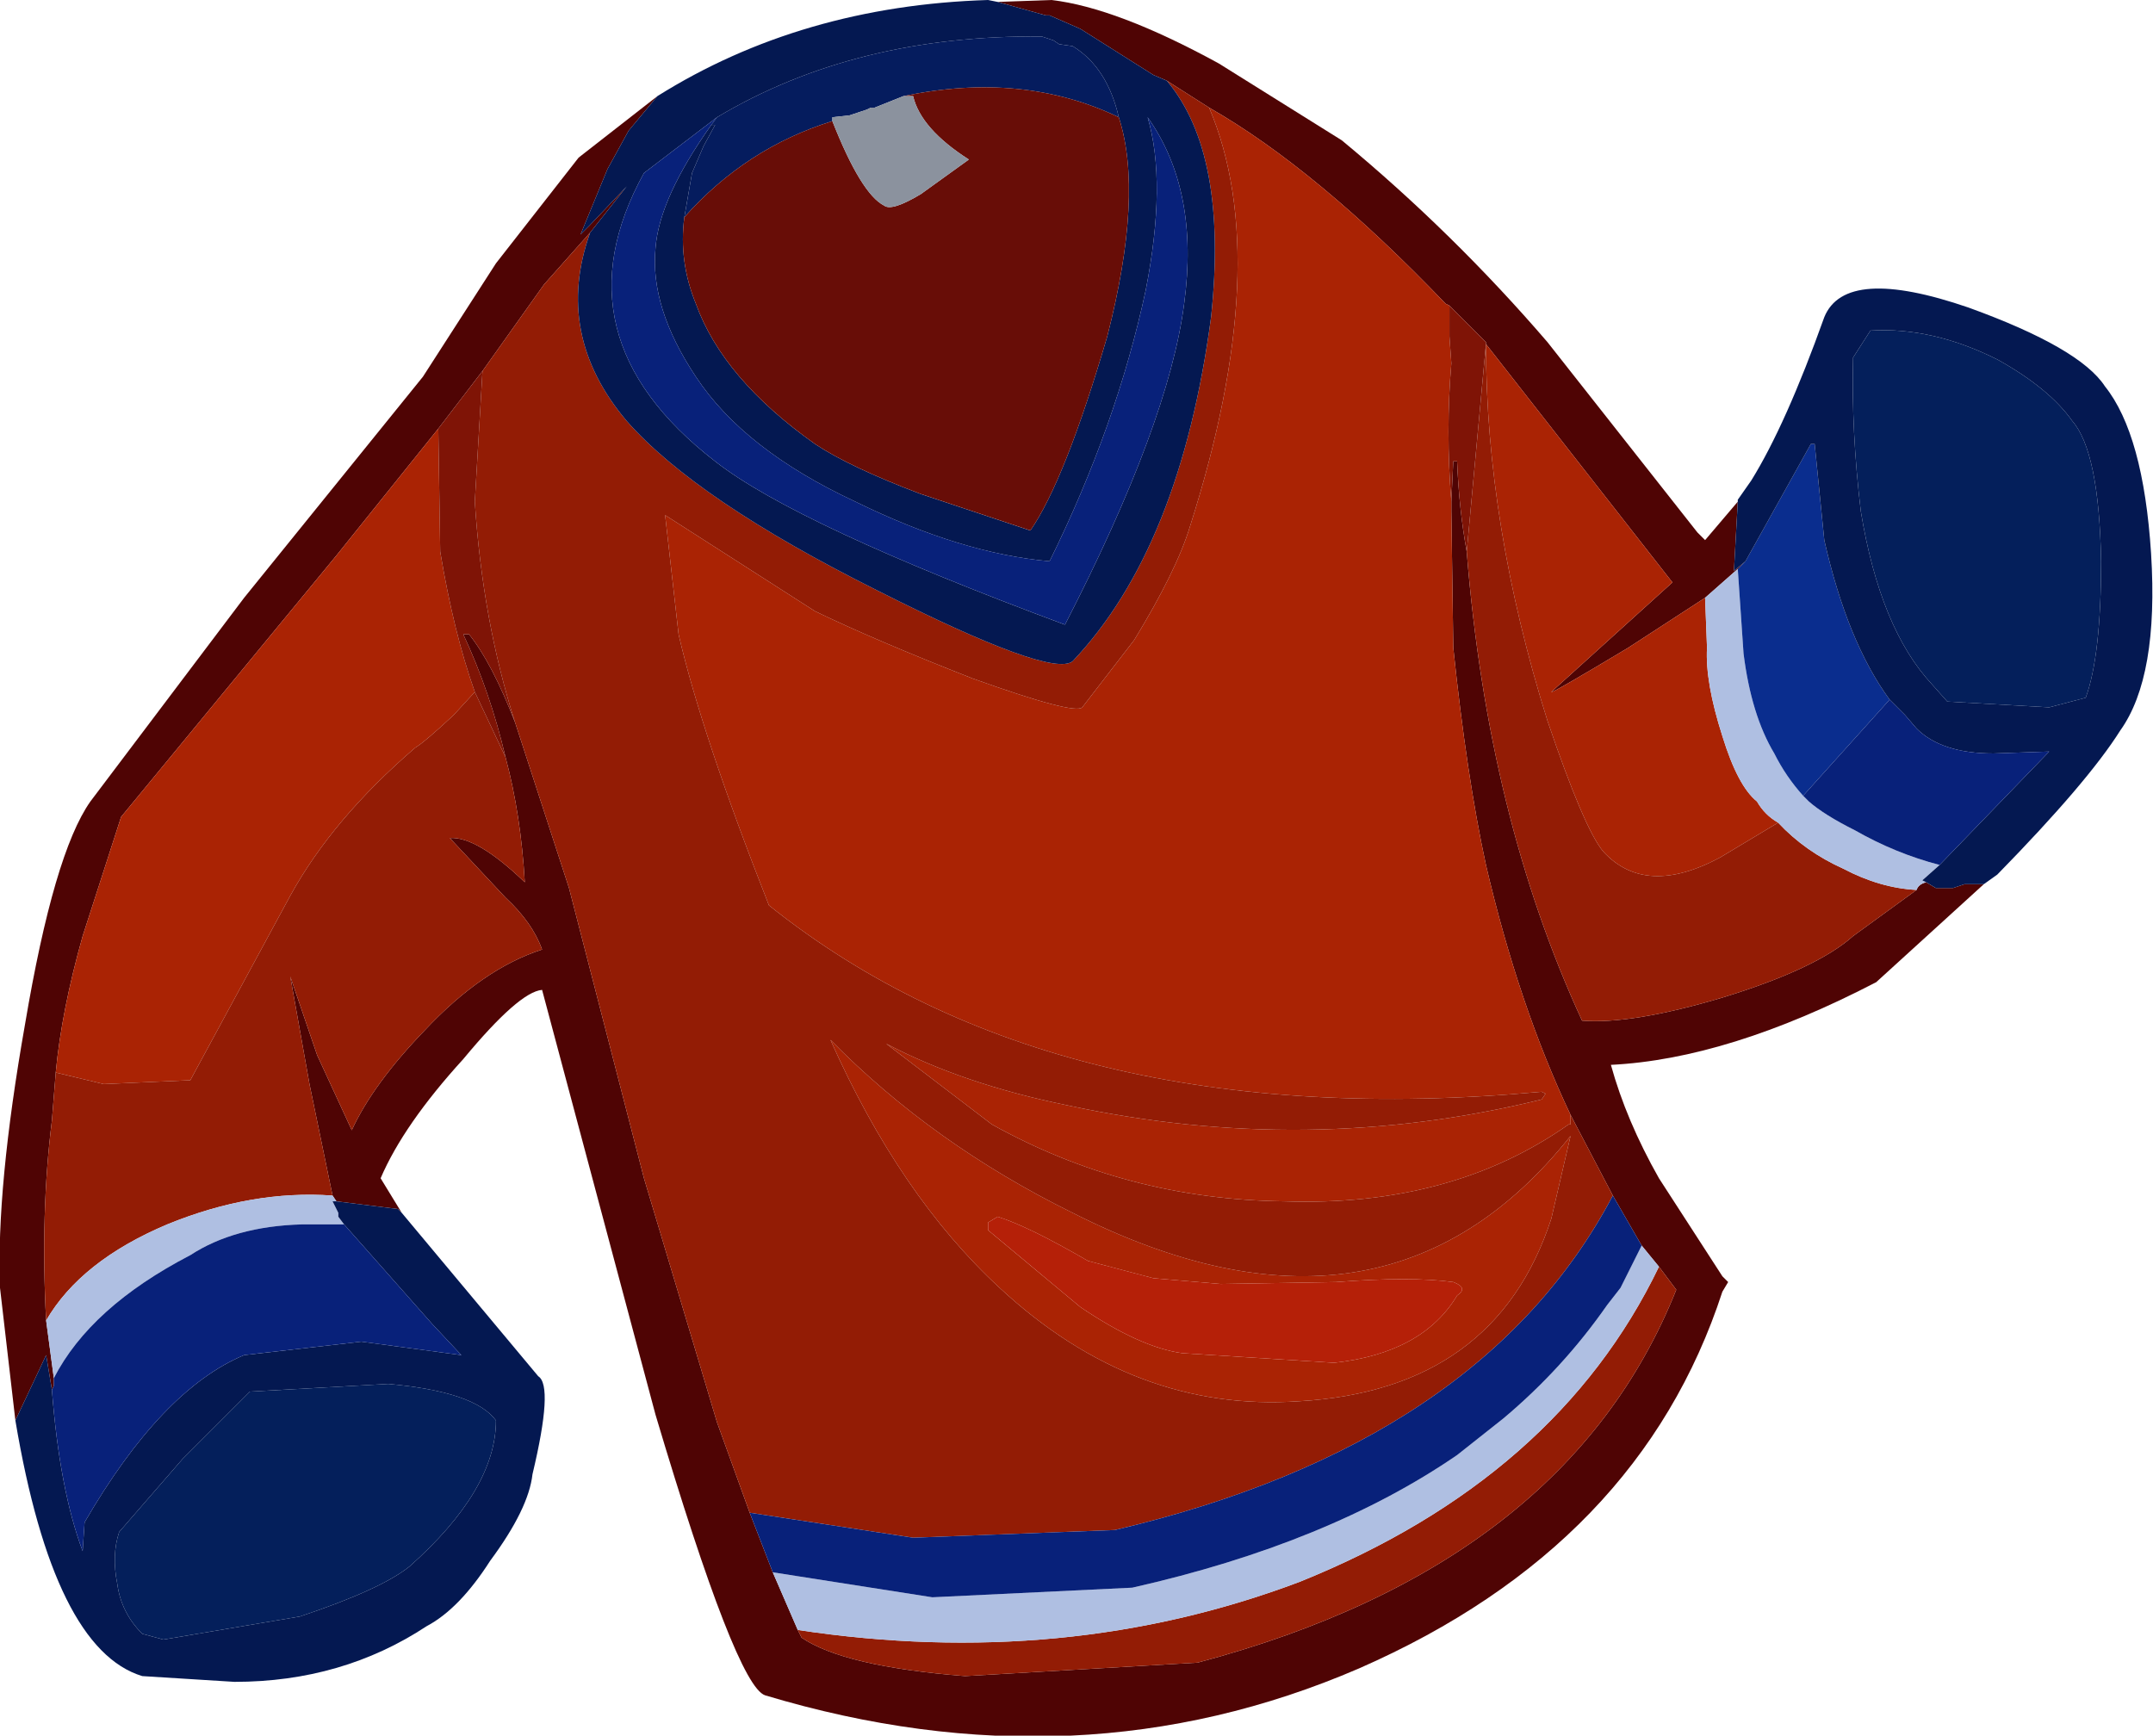
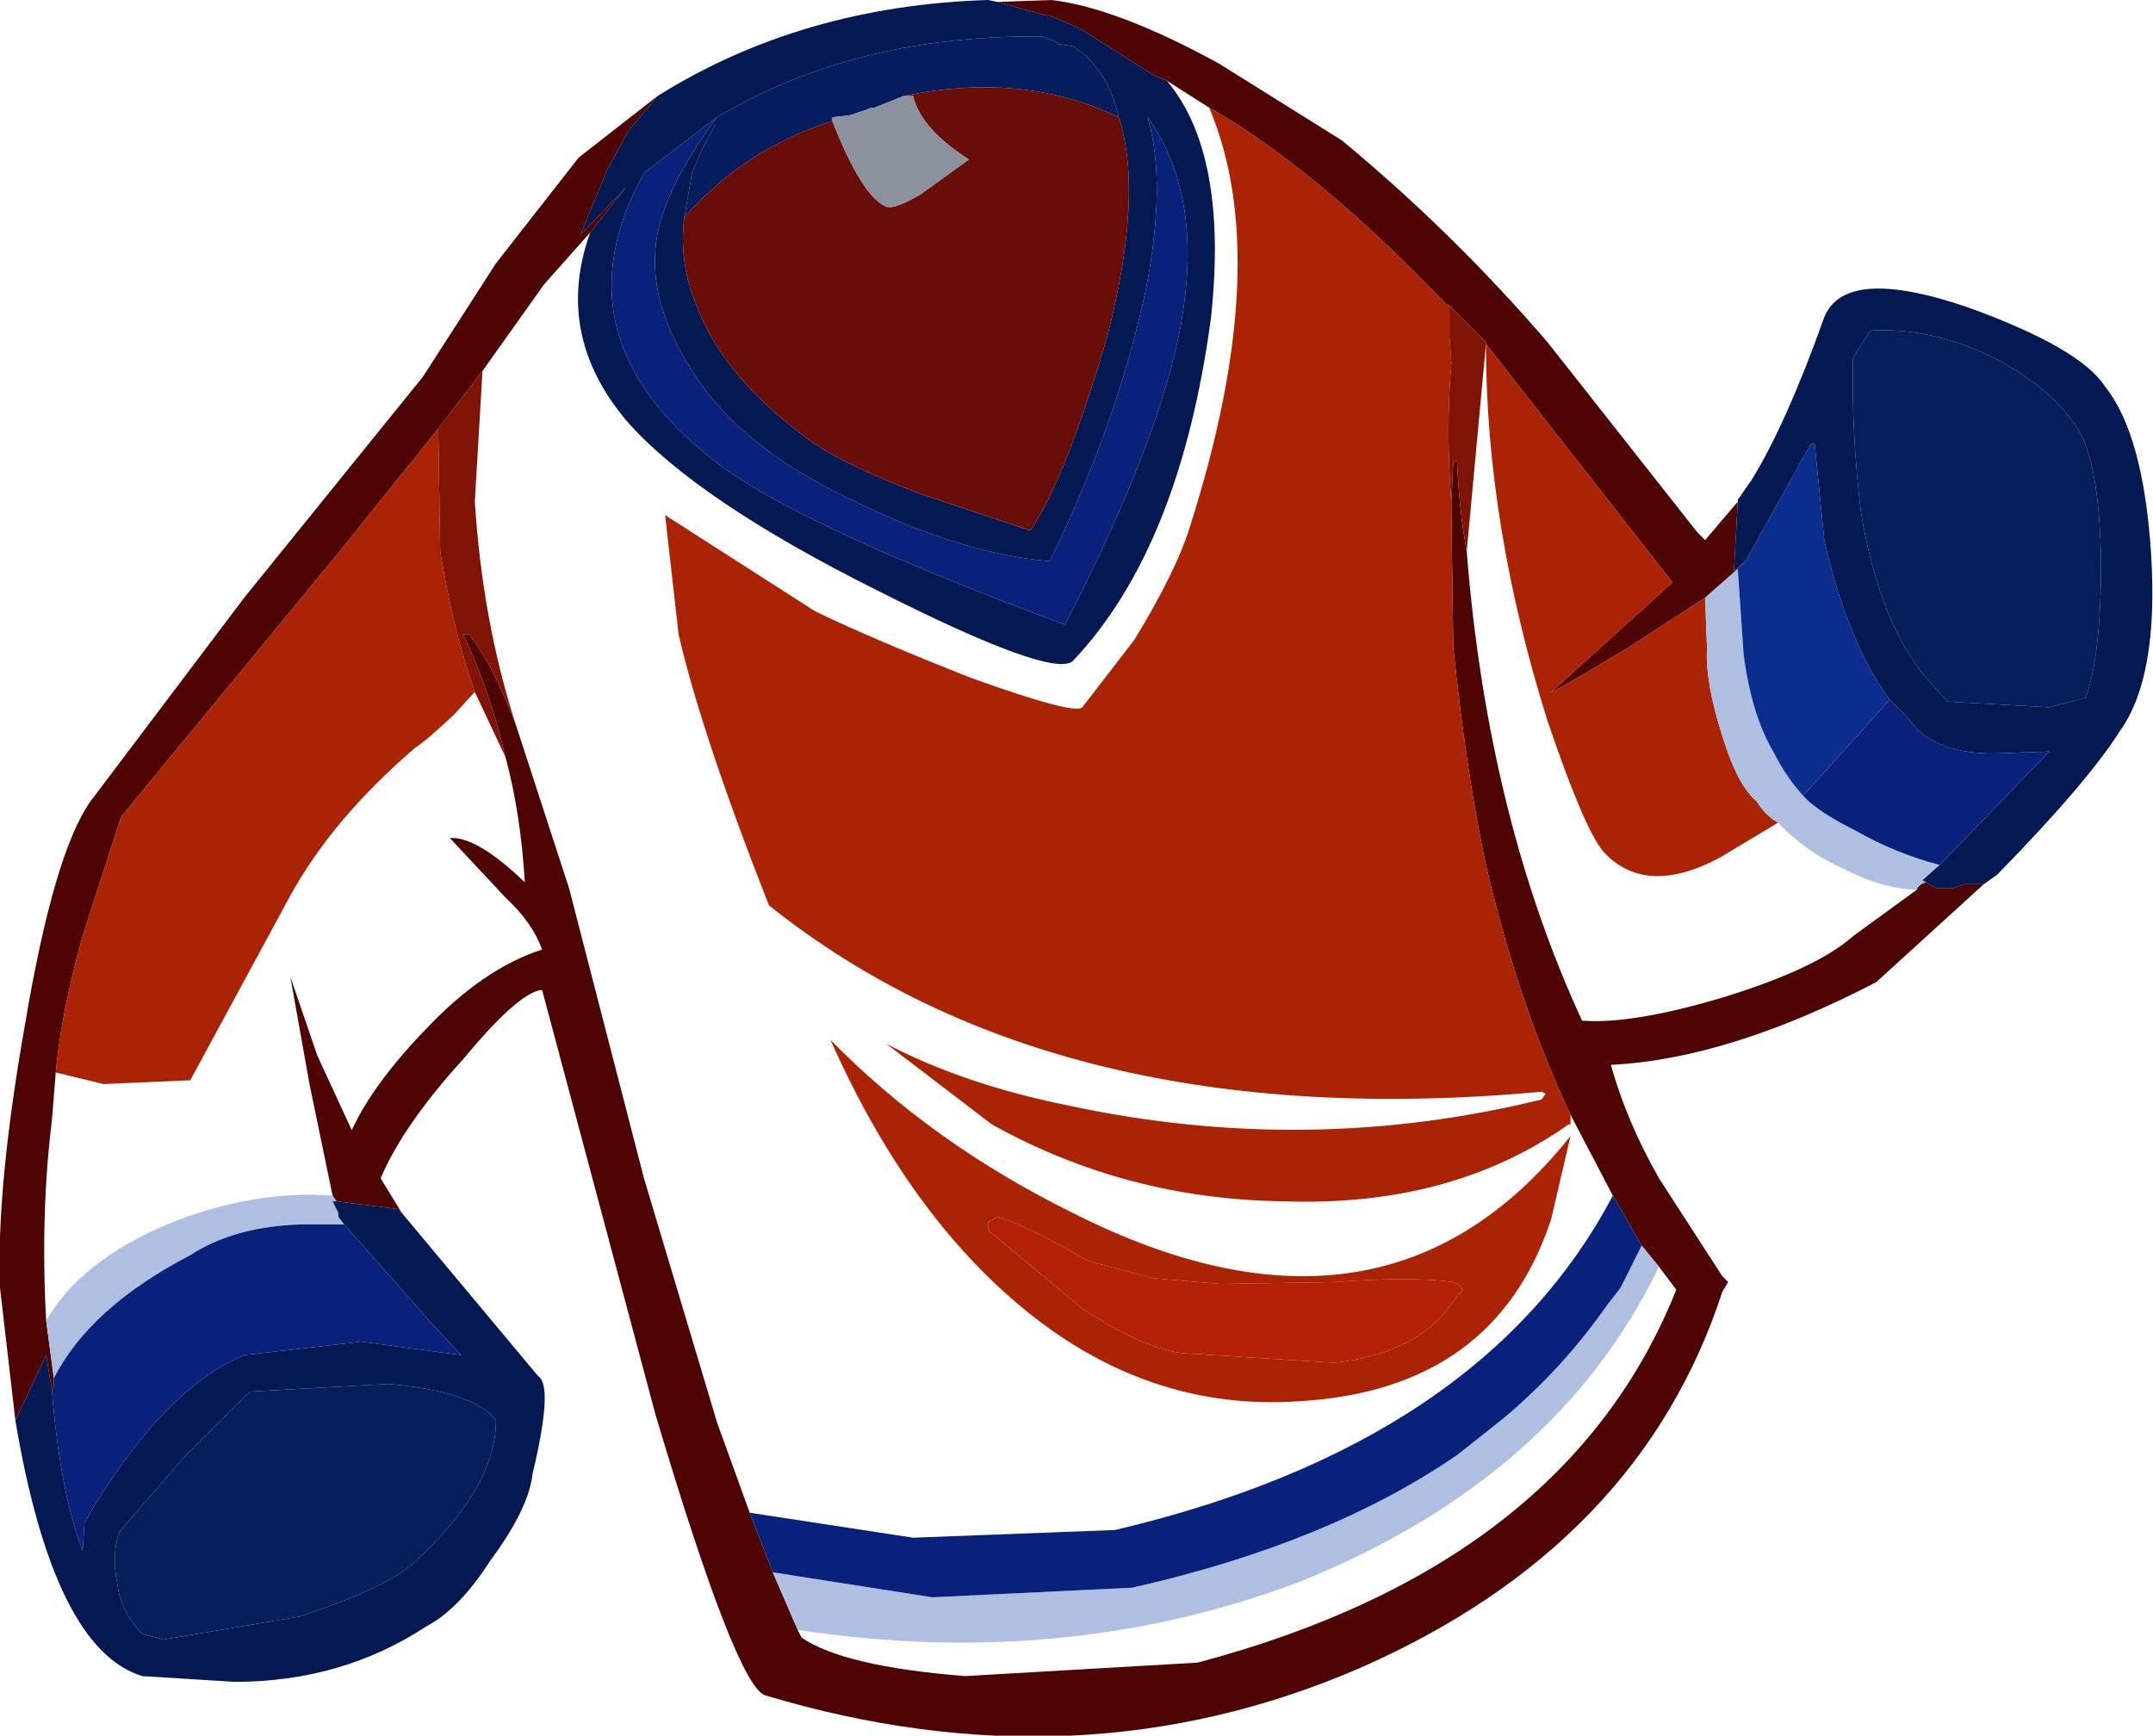
<svg xmlns="http://www.w3.org/2000/svg" version="1.1" id="svg2" viewBox="-28.05 -23.05 56.00 45.15" height="45.15" width="56.00">
  <defs id="defs59" />
  <g style="stroke-linecap: round; stroke-linejoin: round;" id="shape_1">
    <path id="path5" d="M 10.60,-14.15 M 10.60,-14.15 l 0.00,0.05 l 4.85,6.20 l -3.15,2.85 q 0.00,0.05 2.00,-1.15 l 2.00,-1.30 l 0.85,-0.75 l 0.20,-0.20 l -0.30,0.25 l 0.10,-1.80 l -0.85,1.00 l -0.20,-0.20 l -3.90,-4.95 q -2.45,-2.85 -5.35,-5.25 l -3.20,-2.00 q -2.65,-1.45 -4.35,-1.65 l -1.40,0.05 l 1.25,0.35 l 0.10,0.00 l 0.80,0.35 l 1.90,1.20 l 0.35,0.15 l 1.10,0.70 q 2.80,1.60 6.15,5.10 l 0.10,0.05 l 0.95,0.95 M 9.75,-11.05 l -0.05,1.05 l 0.00,0.10 l 0.00,0.15 l 0.05,3.55 q 0.35,3.35 0.85,5.65 q 0.85,3.65 2.20,6.50 l 1.10,2.10 l 0.75,1.30 l 0.45,0.55 l 0.45,0.60 q -2.85,7.15 -12.45,9.70 l -6.05,0.35 q -3.15,-0.25 -4.25,-1.00 l -0.10,-0.20 l -0.65,-1.50 l -0.60,-1.55 l -0.85,-2.35 l -1.90,-6.35 l -1.95,-7.55 l -1.40,-4.30 q -0.60,-1.55 -1.20,-2.30 l -0.15,0.00 q 0.70,1.50 1.10,3.20 q 0.40,1.50 0.50,3.25 q -1.25,-1.20 -1.95,-1.15 l 1.45,1.55 q 0.70,0.65 0.95,1.35 q -1.55,0.50 -3.05,2.10 q -1.35,1.40 -1.90,2.60 l -0.90,-1.95 l -0.70,-2.05 l 0.50,2.80 l 0.60,2.90 l 0.10,0.15 l 1.60,0.20 l 0.10,0.10 l -0.55,-0.90 q 0.60,-1.40 2.15,-3.10 q 1.45,-1.75 2.05,-1.80 l 2.95,11.05 q 2.10,7.05 2.85,7.30 q 8.15,2.45 15.45,-0.70 q 7.30,-3.20 9.45,-9.80 l 0.15,-0.25 l -0.15,-0.15 l -1.65,-2.55 q -0.85,-1.50 -1.25,-2.95 q 3.05,-0.15 6.90,-2.15 l 2.80,-2.55 l -0.50,0.00 l -0.30,0.10 l -0.45,0.00 l -0.25,-0.15 q -0.20,0.05 -0.25,0.20 l -1.65,1.20 q -0.95,0.85 -3.40,1.60 q -2.35,0.70 -3.65,0.60 q -2.45,-5.30 -3.00,-12.20 q -0.20,-1.10 -0.25,-2.35 l -0.10,0.00 M -10.95,-20.55 l -2.05,1.60 l -2.15,2.75 l -1.90,2.95 l -4.65,5.75 l -4.00,5.30 q -0.95,1.35 -1.70,5.80 q -0.75,4.25 -0.65,6.85 l 0.40,3.45 l 0.80,-1.70 l 0.15,0.90 l 0.05,-0.10 l 0.00,-0.20 l -0.20,-1.50 q -0.15,-2.80 0.15,-5.20 l 0.10,-1.25 q 0.15,-1.60 0.70,-3.55 l 1.00,-3.10 l 5.60,-6.80 l 2.65,-3.30 l 1.15,-1.50 l 1.60,-2.25 l 1.20,-1.35 l 0.95,-1.20 l -0.95,1.00 l -0.25,0.25 l 0.70,-1.70 l 0.55,-1.00 l 0.75,-0.90 " style="stroke: none; stroke-opacity: 0.000; stroke-width: 0.00; fill: #4F0404; fill-opacity: 1.000; " />
    <path id="path7" d="M 10.60,-14.15 " style="stroke: none; stroke-opacity: 0.000; stroke-width: 0.00; fill: none; fill-opacity: 0.000; " />
    <path id="path9" d="M 9.65,-14.30 M 9.65,-14.30 l 0.00,-0.80 l -0.10,-0.05 q -3.35,-3.50 -6.15,-5.10 q 1.70,4.00 -0.50,10.90 q -0.35,1.15 -1.45,2.95 l -1.35,1.75 q -0.20,0.20 -2.85,-0.75 q -2.55,-1.00 -4.10,-1.75 l -3.90,-2.50 l 0.35,3.10 q 0.60,2.60 2.35,7.05 q 7.50,6.00 20.10,4.85 l 0.10,0.05 l -0.10,0.15 q -6.10,1.50 -12.35,0.15 q -2.70,-0.55 -4.70,-1.60 l 2.75,2.10 q 3.50,1.95 7.60,2.00 q 4.35,0.15 7.40,-2.00 l 0.05,0.00 l 0.00,-0.25 q -1.35,-2.85 -2.20,-6.50 q -0.50,-2.30 -0.85,-5.65 l -0.05,-3.55 l 0.00,-0.15 l 0.00,-0.10 q -0.15,-1.85 0.00,-3.60 l -0.05,-0.70 M 15.45,-7.90 l -4.85,-6.20 q 0.00,4.70 1.60,9.80 q 0.95,2.80 1.45,3.40 q 1.10,1.20 3.05,0.15 l 1.50,-0.90 q -0.35,-0.20 -0.55,-0.55 q -0.50,-0.40 -0.90,-1.70 q -0.45,-1.40 -0.40,-2.30 l -0.05,-1.30 l -2.00,1.30 q -2.00,1.20 -2.00,1.15 l 3.15,-2.85 M 5.75,13.40 q 5.10,-0.30 6.55,-4.75 l 0.50,-2.15 q -4.85,6.10 -12.95,2.00 q -3.65,-1.80 -6.30,-4.50 q 1.80,4.05 4.40,6.45 q 3.50,3.25 7.80,2.95 M -2.10,8.60 q 0.80,0.25 2.35,1.15 l 1.70,0.45 l 1.75,0.15 l 3.00,-0.05 q 1.95,-0.15 3.05,0.00 q 0.40,0.15 0.10,0.35 q -0.90,1.50 -3.20,1.75 l -3.95,-0.25 q -1.10,-0.15 -2.65,-1.20 l -2.40,-2.00 l 0.00,-0.20 l 0.25,-0.15 M -25.90,1.30 q -0.55,1.95 -0.70,3.55 l 1.25,0.30 l 2.25,-0.10 l 2.60,-4.80 q 1.10,-2.00 3.25,-3.85 q 0.25,-0.15 1.00,-0.85 l 0.55,-0.60 q -0.55,-1.55 -0.90,-3.65 l -0.05,-3.20 l -2.65,3.30 l -5.60,6.80 l -1.00,3.10 " style="stroke: none; stroke-opacity: 0.000; stroke-width: 0.00; fill: #AA2304; fill-opacity: 1.000; " />
    <path id="path11" d="M 9.65,-14.30 " style="stroke: none; stroke-opacity: 0.000; stroke-width: 0.00; fill: none; fill-opacity: 0.000; " />
-     <path id="path13" d="M 10.60,-14.10 M 10.60,-14.10 l -0.50,5.40 q 0.55,6.90 3.00,12.20 q 1.30,0.10 3.65,-0.60 q 2.45,-0.75 3.40,-1.60 l 1.65,-1.20 q -0.95,-0.05 -1.90,-0.55 q -1.00,-0.45 -1.70,-1.20 l -1.50,0.90 q -1.95,1.05 -3.05,-0.15 q -0.50,-0.60 -1.45,-3.40 q -1.60,-5.10 -1.60,-9.80 M 3.40,-20.25 l -1.10,-0.70 q 1.60,1.90 1.15,6.15 q -0.80,6.00 -3.60,8.95 q -0.55,0.45 -5.10,-1.85 q -4.70,-2.35 -6.50,-4.40 q -1.90,-2.25 -0.95,-4.90 l -1.20,1.35 l -1.60,2.25 l -0.20,3.40 q 0.20,3.10 1.05,5.75 l 1.40,4.30 l 1.95,7.55 l 1.90,6.35 l 0.85,2.35 l 4.25,0.65 l 5.25,-0.20 q 9.55,-2.25 12.95,-8.70 l -1.10,-2.10 l 0.00,0.25 l -0.05,0.00 q -3.05,2.15 -7.40,2.00 q -4.10,-0.05 -7.60,-2.00 l -2.75,-2.10 q 2.00,1.05 4.70,1.60 q 6.25,1.35 12.35,-0.15 l 0.10,-0.15 l -0.10,-0.05 q -12.60,1.15 -20.10,-4.85 q -1.75,-4.45 -2.35,-7.05 l -0.35,-3.10 l 3.90,2.50 q 1.55,0.75 4.10,1.75 q 2.65,0.95 2.85,0.75 l 1.35,-1.75 q 1.10,-1.80 1.45,-2.95 q 2.20,-6.90 0.50,-10.90 M 15.55,10.50 l -0.45,-0.60 q -2.65,5.50 -9.35,8.20 q -6.10,2.30 -13.05,1.25 l 0.10,0.20 q 1.10,0.75 4.25,1.00 l 6.05,-0.35 q 9.60,-2.55 12.45,-9.70 M -14.40,-0.10 q -0.10,-1.75 -0.50,-3.25 l -0.80,-1.70 l -0.55,0.60 q -0.75,0.70 -1.00,0.85 q -2.15,1.85 -3.25,3.85 l -2.60,4.80 l -2.25,0.10 l -1.25,-0.30 l -0.10,1.25 q -0.30,2.40 -0.15,5.20 q 0.90,-1.55 3.15,-2.50 q 2.20,-0.90 4.30,-0.75 l -0.60,-2.90 l -0.50,-2.80 l 0.70,2.05 l 0.90,1.95 q 0.55,-1.20 1.90,-2.60 q 1.50,-1.60 3.05,-2.10 q -0.25,-0.70 -0.95,-1.35 l -1.45,-1.55 q 0.70,-0.05 1.95,1.15 M 12.30,8.65 q -1.45,4.45 -6.55,4.75 q -4.30,0.30 -7.80,-2.95 q -2.60,-2.40 -4.40,-6.45 q 2.65,2.70 6.30,4.50 q 8.10,4.10 12.95,-2.00 l -0.50,2.15 " style="stroke: none; stroke-opacity: 0.000; stroke-width: 0.00; fill: #931C05; fill-opacity: 1.000; " />
    <path id="path15" d="M 10.60,-14.10 " style="stroke: none; stroke-opacity: 0.000; stroke-width: 0.00; fill: none; fill-opacity: 0.000; " />
    <path id="path17" d="M 17.15,-8.25 M 17.15,-8.25 l -0.85,0.75 l 0.05,1.30 q -0.05,0.90 0.40,2.30 q 0.40,1.30 0.90,1.70 q 0.20,0.35 0.55,0.55 q 0.70,0.75 1.70,1.20 q 0.95,0.50 1.90,0.55 q 0.05,-0.15 0.25,-0.20 l -0.10,-0.05 l 0.45,-0.40 q -1.15,-0.30 -2.20,-0.90 q -0.80,-0.40 -1.20,-0.75 l -0.15,-0.15 q -0.45,-0.50 -0.75,-1.10 q -0.60,-1.00 -0.80,-2.60 l -0.15,-2.20 M 15.10,9.90 l -0.45,-0.55 l -0.55,1.10 l -0.35,0.45 q -1.15,1.65 -2.70,2.95 l -1.20,0.95 q -3.35,2.30 -8.45,3.45 l -5.20,0.25 l -4.15,-0.65 l 0.65,1.50 q 6.95,1.05 13.05,-1.25 q 6.70,-2.70 9.35,-8.20 M -19.30,8.20 l -0.10,-0.15 q -2.10,-0.15 -4.30,0.75 q -2.25,0.95 -3.15,2.50 l 0.20,1.50 q 0.95,-1.85 3.55,-3.20 q 1.15,-0.75 2.90,-0.80 l 1.10,0.00 l -0.15,-0.20 l 0.00,-0.10 l -0.15,-0.30 l 0.10,0.00 " style="stroke: none; stroke-opacity: 0.000; stroke-width: 0.00; fill: #AFBFE2; fill-opacity: 1.000; " />
    <path id="path19" d="M 17.15,-8.25 " style="stroke: none; stroke-opacity: 0.000; stroke-width: 0.00; fill: none; fill-opacity: 0.000; " />
    <path id="path21" d="M 17.35,-8.45 M 17.35,-8.45 l -0.20,0.20 l 0.15,2.20 q 0.20,1.60 0.80,2.60 q 0.30,0.60 0.75,1.10 l 2.25,-2.50 q -1.10,-1.50 -1.70,-4.15 l -0.25,-2.50 l -0.10,0.00 l -1.70,3.05 " style="stroke: none; stroke-opacity: 0.000; stroke-width: 0.00; fill: #0A2D8E; fill-opacity: 1.000; " />
    <path id="path23" d="M 17.35,-8.45 " style="stroke: none; stroke-opacity: 0.000; stroke-width: 0.00; fill: none; fill-opacity: 0.000; " />
    <path id="path25" d="M 17.05,-8.20 M 17.05,-8.20 l 0.30,-0.25 l 1.70,-3.05 l 0.10,0.00 l 0.25,2.50 q 0.60,2.65 1.70,4.15 l 0.40,0.40 l 0.30,0.35 q 0.65,0.65 2.00,0.65 l 1.45,-0.05 l -2.85,2.95 l -0.45,0.40 l 0.10,0.05 l 0.25,0.15 l 0.45,0.00 l 0.30,-0.10 l 0.50,0.00 l 0.35,-0.25 q 2.35,-2.40 3.20,-3.75 q 1.00,-1.40 0.80,-4.60 q -0.20,-3.10 -1.20,-4.35 q -0.65,-1.00 -3.55,-2.05 q -3.20,-1.10 -3.75,0.25 q -1.00,2.80 -1.90,4.25 l -0.35,0.50 l 0.00,0.05 l -0.10,1.80 M -0.85,-22.65 l -1.25,-0.35 l -0.25,-0.05 q -4.85,0.15 -8.60,2.50 l -0.75,0.90 l -0.55,1.00 l -0.70,1.70 l 0.25,-0.25 l 0.95,-1.00 l -0.95,1.20 q -0.95,2.65 0.95,4.90 q 1.80,2.05 6.50,4.40 q 4.55,2.30 5.10,1.85 q 2.80,-2.95 3.60,-8.95 q 0.45,-4.25 -1.15,-6.15 l -0.35,-0.15 l -1.90,-1.20 l -0.80,-0.35 l -0.10,0.00 M -17.70,8.40 l -1.60,-0.20 l -0.10,0.00 l 0.15,0.30 l 0.00,0.10 l 0.15,0.20 l 2.30,2.60 l 0.75,0.80 l -2.60,-0.35 l -3.05,0.35 q -2.15,0.90 -4.15,4.35 l -0.05,0.75 q -0.60,-1.60 -0.80,-4.20 l -0.15,-0.90 l -0.80,1.70 q 1.00,5.95 3.30,6.65 l 2.40,0.15 q 2.80,0.00 5.00,-1.45 q 0.85,-0.45 1.65,-1.70 q 1.00,-1.35 1.10,-2.25 q 0.55,-2.30 0.15,-2.55 l -3.55,-4.25 l -0.10,-0.10 M -9.55,-19.80 q -1.35,1.90 -1.45,3.20 q -0.15,1.55 1.05,3.35 q 1.25,1.90 4.15,3.25 q 2.75,1.35 5.05,1.55 q 1.75,-3.55 2.50,-7.05 q 0.55,-2.80 0.05,-4.50 q 1.35,1.90 0.95,4.85 q -0.40,3.10 -3.10,8.35 q -7.00,-2.60 -9.10,-4.25 q -4.20,-3.25 -1.85,-7.50 l 1.90,-1.45 q 3.60,-2.15 8.45,-2.10 l 0.30,0.10 l 0.15,0.10 l 0.35,0.05 q 0.90,0.55 1.20,1.85 q 0.65,2.00 -0.30,5.70 q -1.10,3.75 -2.00,5.05 l -2.85,-0.95 q -1.85,-0.70 -2.75,-1.30 q -2.40,-1.70 -3.10,-3.65 q -0.45,-1.10 -0.30,-2.25 l 0.20,-1.15 l 0.30,-0.70 l 0.30,-0.55 l -0.10,0.00 M 23.90,-13.70 q 1.35,0.75 1.95,1.60 q 0.70,0.80 0.75,3.65 q 0.00,2.45 -0.40,3.55 l -0.95,0.25 l -2.65,-0.15 l -0.40,-0.45 q -1.35,-1.45 -1.85,-4.50 q -0.25,-2.10 -0.20,-4.00 l 0.45,-0.70 q 1.60,-0.10 3.30,0.75 M -15.15,13.90 q 0.00,1.80 -2.25,3.80 q -0.75,0.60 -2.85,1.30 l -3.55,0.60 l -0.55,-0.15 q -0.55,-0.55 -0.65,-1.30 q -0.15,-0.75 0.05,-1.35 l 1.65,-1.90 l 1.75,-1.75 l 3.60,-0.20 q 2.25,0.20 2.80,0.95 " style="stroke: none; stroke-opacity: 0.000; stroke-width: 0.00; fill: #041851; fill-opacity: 1.000; " />
    <path id="path27" d="M 17.05,-8.20 " style="stroke: none; stroke-opacity: 0.000; stroke-width: 0.00; fill: none; fill-opacity: 0.000; " />
    <path id="path29" d="M -11.00,-16.60 M -11.00,-16.60 q 0.10,-1.30 1.45,-3.20 l 0.15,-0.20 l -1.90,1.45 q -2.35,4.25 1.85,7.50 q 2.10,1.65 9.10,4.25 q 2.70,-5.25 3.10,-8.35 q 0.40,-2.95 -0.95,-4.85 q 0.50,1.70 -0.05,4.50 q -0.75,3.50 -2.50,7.05 q -2.30,-0.20 -5.05,-1.55 q -2.90,-1.35 -4.15,-3.25 q -1.20,-1.80 -1.05,-3.35 M 14.65,9.35 l -0.75,-1.30 q -3.40,6.45 -12.95,8.70 l -5.25,0.20 l -4.25,-0.65 l 0.60,1.55 l 4.15,0.65 l 5.20,-0.25 q 5.10,-1.15 8.45,-3.45 l 1.20,-0.95 q 1.55,-1.30 2.70,-2.95 l 0.35,-0.45 l 0.55,-1.10 M 21.50,-4.45 l -0.40,-0.40 l -2.25,2.50 l 0.15,0.15 q 0.40,0.35 1.20,0.75 q 1.05,0.60 2.20,0.90 l 2.85,-2.95 l -1.45,0.05 q -1.35,0.00 -2.00,-0.65 l -0.30,-0.35 M -26.65,13.00 l -0.05,0.10 q 0.20,2.60 0.80,4.20 l 0.05,-0.75 q 2.00,-3.45 4.15,-4.35 l 3.05,-0.35 l 2.60,0.35 l -0.75,-0.80 l -2.30,-2.60 l -1.10,0.00 q -1.75,0.05 -2.90,0.80 q -2.60,1.35 -3.55,3.20 l 0.00,0.20 " style="stroke: none; stroke-opacity: 0.000; stroke-width: 0.00; fill: #08217A; fill-opacity: 1.000; " />
    <path id="path31" d="M -11.00,-16.60 " style="stroke: none; stroke-opacity: 0.000; stroke-width: 0.00; fill: none; fill-opacity: 0.000; " />
    <path id="path33" d="M -0.95,-22.10 M -0.95,-22.10 q -4.85,-0.05 -8.45,2.10 l -0.15,0.20 l 0.10,0.00 l -0.30,0.55 l -0.30,0.70 l -0.20,1.15 q 1.60,-1.80 3.85,-2.50 l 0.00,-0.10 l 0.45,-0.05 l 0.45,-0.15 l 0.10,-0.05 l 0.10,0.00 l 0.75,-0.30 q 3.10,-0.65 5.60,0.55 q -0.30,-1.30 -1.20,-1.85 l -0.35,-0.05 l -0.15,-0.10 l -0.30,-0.10 " style="stroke: none; stroke-opacity: 0.000; stroke-width: 0.00; fill: #051C5E; fill-opacity: 1.000; " />
    <path id="path35" d="M -0.95,-22.10 " style="stroke: none; stroke-opacity: 0.000; stroke-width: 0.00; fill: none; fill-opacity: 0.000; " />
    <path id="path37" d="M 0.75,-14.30 M 0.75,-14.30 q 0.95,-3.70 0.30,-5.70 q -2.50,-1.20 -5.60,-0.55 l 0.25,0.00 q 0.20,0.85 1.45,1.65 l -1.25,0.90 q -0.75,0.45 -0.95,0.30 q -0.60,-0.30 -1.35,-2.20 q -2.25,0.70 -3.85,2.50 q -0.15,1.15 0.30,2.25 q 0.70,1.95 3.10,3.65 q 0.90,0.60 2.75,1.30 l 2.85,0.95 q 0.90,-1.30 2.00,-5.05 " style="stroke: none; stroke-opacity: 0.000; stroke-width: 0.00; fill: #680D07; fill-opacity: 1.000; " />
    <path id="path39" d="M 0.75,-14.30 " style="stroke: none; stroke-opacity: 0.000; stroke-width: 0.00; fill: none; fill-opacity: 0.000; " />
    <path id="path41" d="M -15.85,-6.55 M -15.85,-6.55 q 0.60,0.75 1.20,2.30 q -0.85,-2.65 -1.05,-5.75 l 0.20,-3.40 l -1.15,1.50 l 0.05,3.20 q 0.35,2.10 0.90,3.65 l 0.80,1.70 q -0.40,-1.70 -1.10,-3.20 l 0.15,0.00 M 10.60,-14.10 l 0.00,-0.05 l -0.95,-0.95 l 0.00,0.80 l 0.05,0.70 q -0.15,1.75 0.00,3.60 l 0.05,-1.05 l 0.10,0.00 q 0.05,1.25 0.25,2.35 l 0.50,-5.40 " style="stroke: none; stroke-opacity: 0.000; stroke-width: 0.00; fill: #7F1406; fill-opacity: 1.000; " />
    <path id="path43" d="M -15.85,-6.55 " style="stroke: none; stroke-opacity: 0.000; stroke-width: 0.00; fill: none; fill-opacity: 0.000; " />
    <path id="path45" d="M 25.85,-12.10 M 25.85,-12.10 q -0.60,-0.85 -1.95,-1.60 q -1.70,-0.85 -3.30,-0.75 l -0.45,0.70 q -0.05,1.90 0.20,4.00 q 0.50,3.05 1.85,4.50 l 0.40,0.45 l 2.65,0.15 l 0.95,-0.25 q 0.40,-1.10 0.40,-3.55 q -0.05,-2.85 -0.75,-3.65 M -17.40,17.70 q 2.25,-2.00 2.25,-3.80 q -0.55,-0.75 -2.80,-0.95 l -3.60,0.20 l -1.75,1.75 l -1.65,1.90 q -0.20,0.60 -0.05,1.35 q 0.10,0.75 0.65,1.30 l 0.55,0.15 l 3.55,-0.60 q 2.10,-0.70 2.85,-1.30 " style="stroke: none; stroke-opacity: 0.000; stroke-width: 0.00; fill: #041F5B; fill-opacity: 1.000; " />
    <path id="path47" d="M 25.85,-12.10 " style="stroke: none; stroke-opacity: 0.000; stroke-width: 0.00; fill: none; fill-opacity: 0.000; " />
    <path id="path49" d="M 0.25,9.75 M 0.25,9.75 q -1.55,-0.90 -2.35,-1.15 l -0.25,0.15 l 0.00,0.20 l 2.40,2.00 q 1.55,1.05 2.65,1.20 l 3.95,0.25 q 2.30,-0.25 3.20,-1.75 q 0.30,-0.20 -0.10,-0.35 q -1.10,-0.15 -3.05,0.00 l -3.00,0.05 l -1.75,-0.15 l -1.70,-0.45 " style="stroke: none; stroke-opacity: 0.000; stroke-width: 0.00; fill: #B52008; fill-opacity: 1.000; " />
    <path id="path51" d="M 0.25,9.75 " style="stroke: none; stroke-opacity: 0.000; stroke-width: 0.00; fill: none; fill-opacity: 0.000; " />
    <path id="path53" d="M -6.40,-19.90 M -6.40,-19.90 q 0.75,1.90 1.35,2.20 q 0.20,0.15 0.95,-0.30 l 1.25,-0.90 q -1.25,-0.80 -1.45,-1.65 l -0.25,0.00 l -0.75,0.30 l -0.10,0.00 l -0.10,0.05 l -0.45,0.15 l -0.45,0.05 l 0.00,0.10 " style="stroke: none; stroke-opacity: 0.000; stroke-width: 0.00; fill: #8B929E; fill-opacity: 1.000; " />
    <path id="path55" d="M -6.40,-19.90 " style="stroke: none; stroke-opacity: 0.000; stroke-width: 0.00; fill: none; fill-opacity: 0.000; " />
  </g>
</svg>